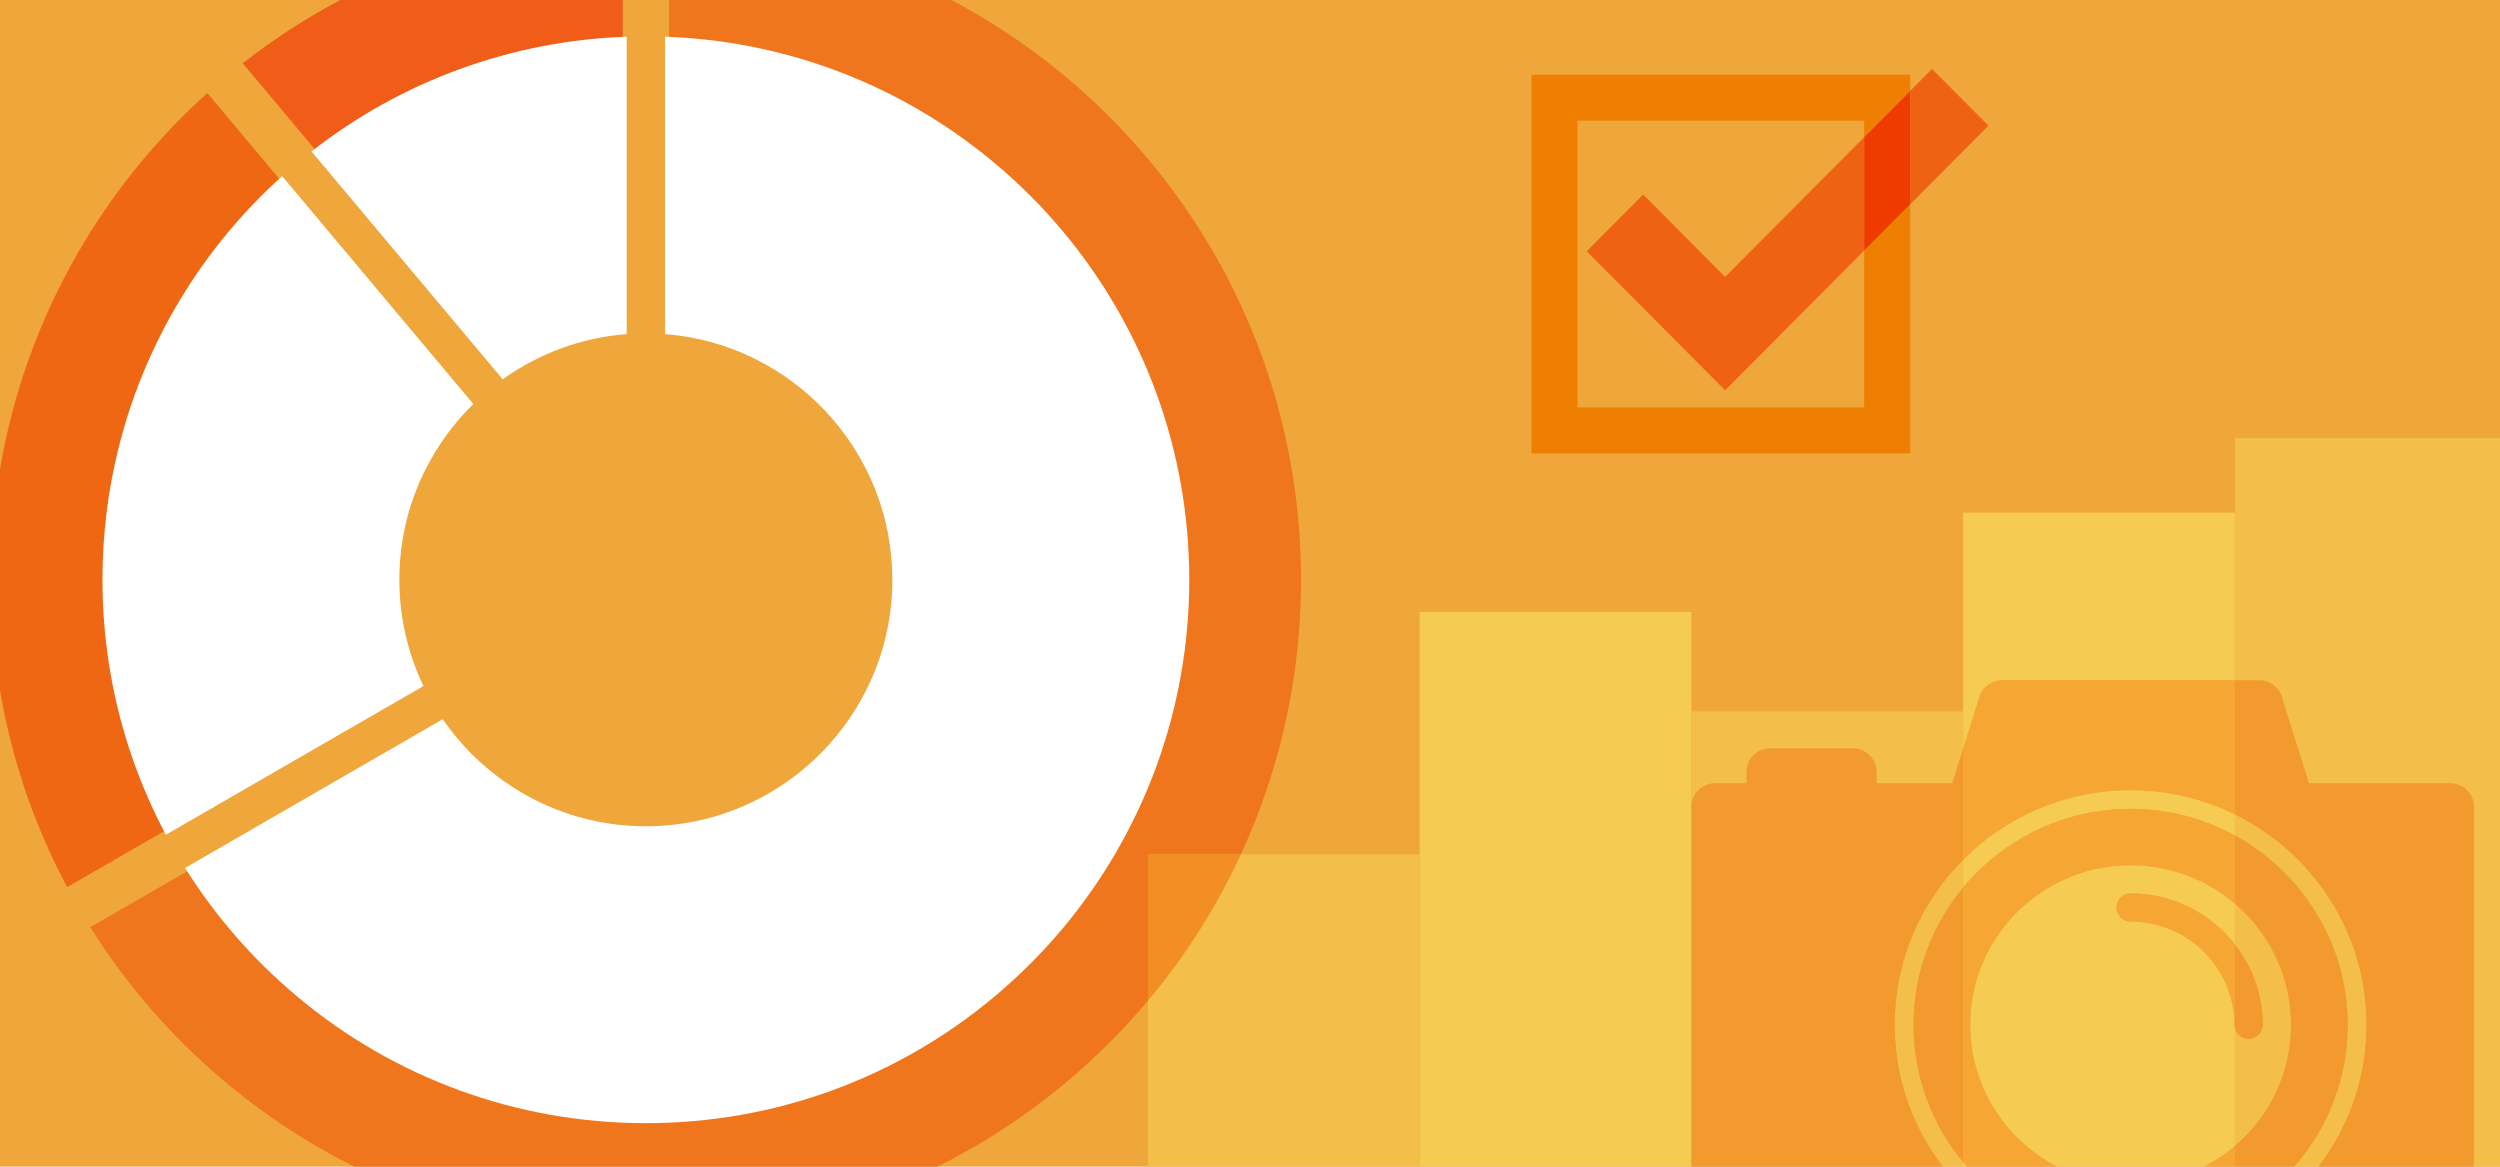
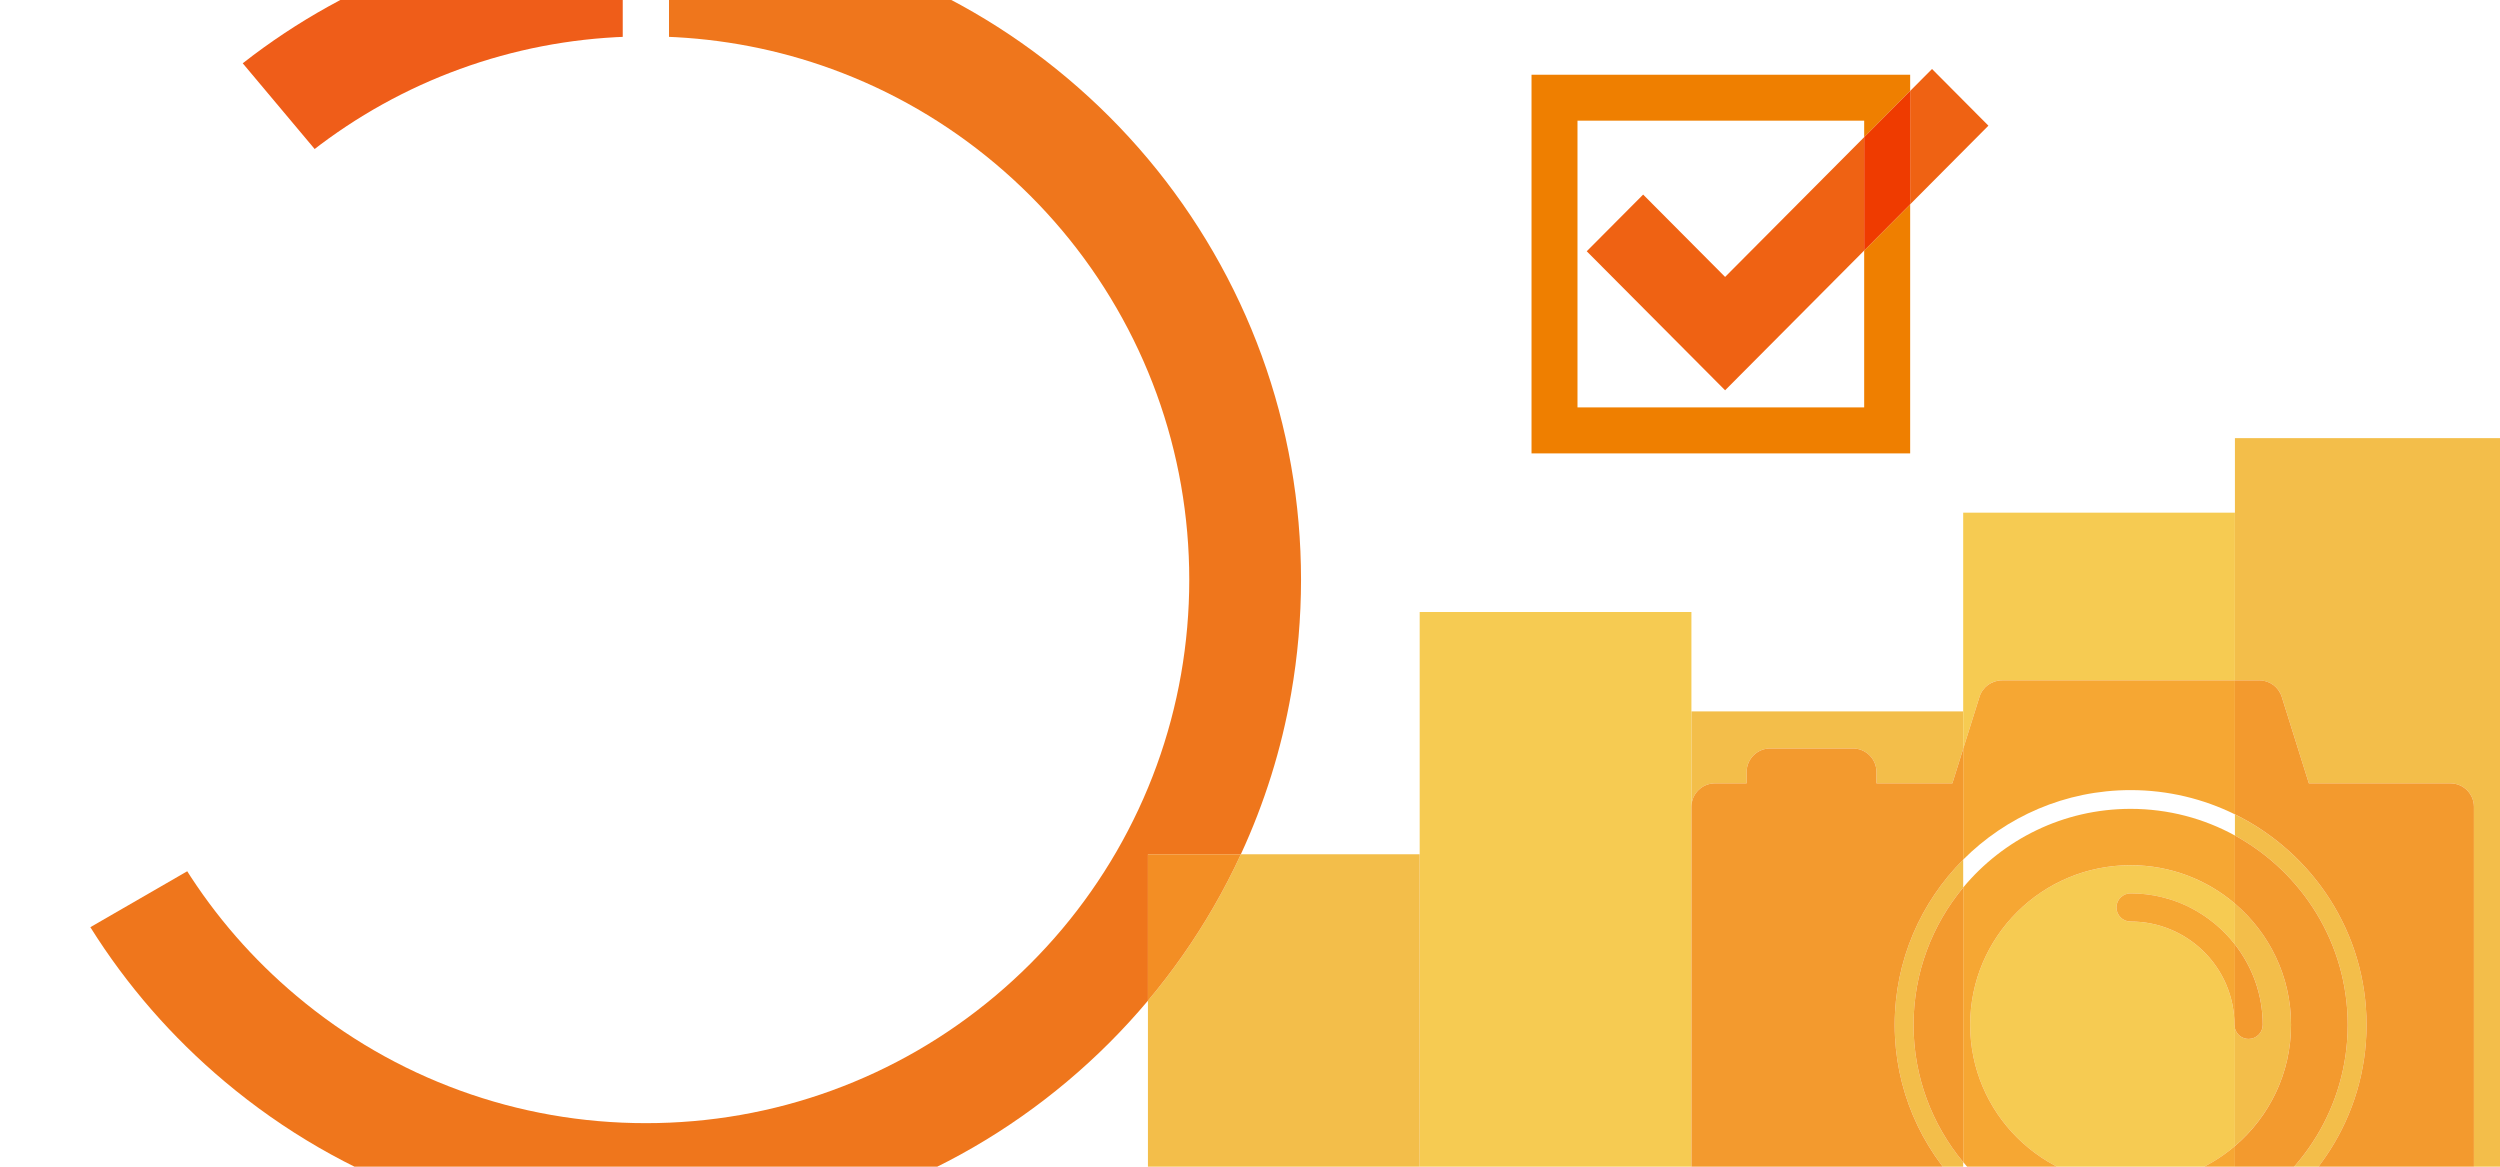
<svg xmlns="http://www.w3.org/2000/svg" version="1.1" id="レイヤー_1" x="0px" y="0px" width="300px" height="140px" viewBox="0 0 300 140" enable-background="new 0 0 300 140" xml:space="preserve">
  <g>
-     <rect x="-2.707" y="-5.951" fill="#EFA63A" width="306.887" height="150.085" />
    <path fill="#F6CB52" d="M170.361,73.443h32.609v88.684h-32.609V73.443z" />
    <g>
      <path fill="#F3BE4A" d="M205.803,94.002h3.795v-1.374c0-1.556,1.271-2.815,2.834-2.815h9.909c1.563,0,2.832,1.26,2.832,2.815    v1.374h9.109l1.3-4.143v-4.491h-32.609v11.45C202.973,95.264,204.24,94.002,205.803,94.002z" />
      <path fill="#F3BE4A" d="M205.803,153.928c-1.563,0-2.83-1.262-2.83-2.814v11.015h32.609v-8.198h-29.779V153.928z" />
      <path fill="#F6CB52" d="M237.54,83.618c0.368-1.177,1.465-1.978,2.704-1.978h27.947v-20.12h-32.609v23.848v4.492L237.54,83.618z" />
      <rect x="235.582" y="153.928" fill="#F6CB52" width="32.609" height="8.199" />
      <path fill="#F3BE4A" d="M268.191,52.577v8.943v20.123h2.912c1.24,0,2.334,0.801,2.705,1.977l3.256,10.383h16.977    c1.563,0,2.83,1.262,2.83,2.816v54.295c0,1.553-1.268,2.814-2.83,2.814h-25.85v8.199h32.609V52.577H268.191z" />
      <path fill="#F3BE4A" d="M229.626,122.979c0-6.25,2.238-11.994,5.956-16.477v-3.348c-5.077,5.094-8.221,12.1-8.221,19.822    c0,7.726,3.144,14.73,8.221,19.826v-3.35C231.863,134.973,229.626,129.229,229.626,122.979z" />
-       <path fill="#F6CB52" d="M255.674,97.063c4.534,0,8.801,1.16,12.518,3.199v-2.539c-3.776-1.861-8.025-2.91-12.518-2.91    c-7.849,0-14.959,3.193-20.092,8.342v3.348C240.363,100.742,247.596,97.063,255.674,97.063z" />
-       <path fill="#F6CB52" d="M255.674,151.146c4.491,0,8.74-1.051,12.518-2.912v-2.539c-3.717,2.035-7.983,3.197-12.518,3.197    c-8.078,0-15.311-3.68-20.092-9.438v3.349C240.716,147.951,247.825,151.146,255.674,151.146z" />
      <path fill="#F3BE4A" d="M281.723,122.979c0,9.775-5.475,18.306-13.531,22.717v2.539c9.352-4.604,15.795-14.192,15.795-25.256    c0-11.062-6.443-20.649-15.795-25.254v2.537C276.248,104.673,281.723,113.2,281.723,122.979z" />
      <path fill="#F6CB52" d="M236.419,122.979c0,10.578,8.622,19.155,19.255,19.155c4.78,0,9.151-1.739,12.518-4.608v-14.123    c-0.035-0.137-0.059-0.275-0.059-0.424c0-6.834-5.588-12.395-12.459-12.395c-0.938,0-1.699-0.756-1.699-1.689    c0-0.935,0.762-1.689,1.699-1.689c5.092,0,9.614,2.408,12.518,6.129v-4.9c-3.365-2.871-7.736-4.607-12.518-4.607    C245.041,103.824,236.419,112.398,236.419,122.979z" />
      <path fill="#F3BE4A" d="M271.529,122.979c0,0.933-0.764,1.691-1.699,1.691c-0.791,0-1.447-0.54-1.639-1.27v14.123    c4.119-3.514,6.734-8.725,6.734-14.545s-2.613-11.033-6.734-14.547v4.901C270.275,116.003,271.529,119.346,271.529,122.979z" />
    </g>
    <g>
      <path fill="#F39A2E" d="M205.803,153.928h29.779v-11.125c-5.077-5.095-8.221-12.101-8.221-19.824    c0-7.725,3.144-14.729,8.221-19.822V89.859l-1.3,4.142h-9.109v-1.373c0-1.558-1.271-2.815-2.832-2.815h-9.909    c-1.563,0-2.834,1.26-2.834,2.815v1.373h-3.795c-1.563,0-2.83,1.263-2.83,2.817v54.293    C202.973,152.665,204.24,153.928,205.803,153.928z" />
      <path fill="#F39A2E" d="M229.626,122.979c0,6.252,2.238,11.994,5.956,16.477v-32.952    C231.863,110.984,229.626,116.729,229.626,122.979z" />
    </g>
    <g>
      <path fill="#F6A733" d="M255.674,151.146c-7.849,0-14.959-3.195-20.092-8.344v11.125h32.609v-5.693    C264.414,150.096,260.166,151.146,255.674,151.146z" />
      <path fill="#F6A733" d="M237.54,83.618l-1.958,6.241v13.295c5.134-5.147,12.244-8.342,20.093-8.342    c4.491,0,8.74,1.049,12.517,2.91v-16.08h-27.946C239.005,81.643,237.908,82.441,237.54,83.618z" />
      <path fill="#F6A733" d="M255.674,142.132c-10.633,0-19.255-8.575-19.255-19.153c0-10.58,8.622-19.154,19.255-19.154    c4.78,0,9.151,1.736,12.518,4.607v-8.17c-3.717-2.039-7.983-3.199-12.518-3.199c-8.078,0-15.311,3.68-20.092,9.438v32.952    c4.781,5.761,12.012,9.438,20.092,9.438c4.534,0,8.801-1.16,12.518-3.195v-8.172C264.825,140.395,260.454,142.132,255.674,142.132    z" />
      <path fill="#F6A733" d="M255.674,107.204c-0.938,0-1.699,0.756-1.699,1.688c0,0.936,0.762,1.691,1.699,1.691    c6.871,0,12.459,5.561,12.459,12.395c0,0.146,0.021,0.287,0.059,0.422v-10.067C265.288,109.613,260.766,107.204,255.674,107.204z" />
    </g>
    <g>
      <path fill="#F39A2E" d="M283.986,122.979c0,11.063-6.444,20.65-15.795,25.256v5.693h25.85c1.563,0,2.83-1.263,2.83-2.814V96.818    c0-1.557-1.268-2.816-2.83-2.816h-16.977l-3.256-10.384c-0.371-1.177-1.465-1.978-2.705-1.978h-2.912v16.082    C277.542,102.328,283.986,111.917,283.986,122.979z" />
      <path fill="#F39A2E" d="M281.723,122.979c0-9.777-5.475-18.306-13.531-22.717v8.172c4.119,3.514,6.735,8.726,6.735,14.545    c0,5.821-2.616,11.033-6.735,14.547v8.17C276.248,141.283,281.723,132.754,281.723,122.979z" />
      <path fill="#F39A2E" d="M269.83,124.67c0.938,0,1.697-0.758,1.697-1.691c0-3.633-1.254-6.976-3.336-9.646V123.4    C268.383,124.13,269.039,124.67,269.83,124.67z" />
    </g>
    <polygon fill="#EF7F00" points="223.701,30.064 223.701,48.887 189.299,48.887 189.299,14.484 223.701,14.484 223.701,16.458    229.219,10.915 229.219,8.967 183.783,8.967 183.783,54.404 229.219,54.404 229.219,24.52  " />
    <polygon fill="#EF6213" points="207.012,33.231 197.178,23.349 190.408,30.152 207.012,46.835 223.701,30.064 223.701,16.458  " />
    <polygon fill="#EF6213" points="238.609,15.082 231.842,8.279 229.219,10.915 229.219,24.52  " />
    <polygon fill="#EF3B00" points="223.701,30.064 229.219,24.52 229.219,10.915 223.701,16.458  " />
    <g>
      <path fill="#F3BE4A" d="M148.905,102.508c-1.001,2.167-2.101,4.295-3.305,6.374c-2.295,3.968-4.918,7.71-7.848,11.198v42.047    h32.609v-59.619H148.905z" />
      <path fill="#EF761C" d="M148.905,102.508c2.835-6.131,4.863-12.589,6.033-19.281c0.787-4.49,1.186-9.086,1.186-13.659    c0-4.572-0.396-9.167-1.186-13.658c-1.584-9.058-4.727-17.689-9.337-25.654c-4.599-7.949-10.508-14.985-17.565-20.914    C120.97,3.407,113.018-1.193,104.4-4.329c-7.744-2.819-15.844-4.388-24.12-4.674v43.027c18.37,1.422,32.887,16.815,32.887,35.544    c0,19.665-15.998,35.665-35.663,35.665c-12.182,0-22.953-6.145-29.387-15.491l-22.266,12.856l-15.01,8.664    c4.37,6.979,9.787,13.203,16.131,18.53c7.066,5.937,15.019,10.537,23.637,13.674c8.607,3.134,17.657,4.724,26.896,4.724    c9.24,0,18.289-1.59,26.896-4.724c8.618-3.137,16.57-7.739,23.637-13.674c3.533-2.967,6.778-6.214,9.715-9.712v-17.572H148.905z" />
      <path fill="#F38E24" d="M148.905,102.508h-11.152v17.572c2.929-3.487,5.553-7.23,7.848-11.198    C146.805,106.803,147.904,104.675,148.905,102.508z" />
    </g>
    <path fill="#EF5D19" d="M74.729-9.003C66.453-8.717,58.352-7.148,50.607-4.33c-7.75,2.821-14.965,6.827-21.48,11.924l27.664,32.97   c5.136-3.679,11.283-6.026,17.937-6.542L74.729-9.003z" />
-     <path fill="#EF6713" d="M41.841,69.568c0-9.952,4.102-18.958,10.698-25.435L24.876,11.165c-6.138,5.531-11.334,11.94-15.472,19.09   c-4.608,7.966-7.75,16.598-9.337,25.655c-0.785,4.49-1.184,9.085-1.184,13.658s0.399,9.168,1.184,13.659   c1.427,8.145,4.113,15.946,7.991,23.231l4.73-2.731l32.541-18.787C43.096,80.284,41.841,75.068,41.841,69.568z" />
    <path fill="#FFFFFF" d="M107.083,69.572c0,16.311-13.27,29.581-29.579,29.581c-10.104,0-19.036-5.096-24.375-12.848L34.662,96.964   l-12.45,7.188c3.625,5.787,8.118,10.951,13.381,15.369c5.86,4.924,12.457,8.74,19.604,11.342c7.139,2.6,14.645,3.916,22.307,3.916   c7.664,0,15.17-1.316,22.309-3.916c7.148-2.602,13.742-6.418,19.604-11.342c5.852-4.916,10.754-10.75,14.568-17.342   c3.821-6.607,6.428-13.768,7.744-21.281c0.652-3.723,0.982-7.532,0.982-11.328c0-3.792-0.33-7.604-0.982-11.328   c-1.316-7.512-3.923-14.671-7.744-21.278c-3.813-6.592-8.717-12.427-14.57-17.345c-5.861-4.922-12.456-8.737-19.604-11.34   C93.389,5.942,86.67,4.642,79.805,4.404v35.688C95.042,41.271,107.083,54.038,107.083,69.572z" />
    <path fill="#FFFFFF" d="M75.202,4.404c-6.864,0.238-13.584,1.539-20.006,3.877c-6.429,2.339-12.412,5.663-17.817,9.891   l22.945,27.346c4.26-3.051,9.358-4.999,14.878-5.426V4.404z" />
-     <path fill="#FFFFFF" d="M47.925,69.572c0-8.253,3.401-15.725,8.873-21.095L33.854,21.131c-5.091,4.588-9.401,9.904-12.832,15.833   c-3.822,6.607-6.429,13.767-7.745,21.279c-0.652,3.725-0.982,7.536-0.982,11.328c0,3.794,0.33,7.605,0.982,11.328   c1.184,6.758,3.41,13.229,6.628,19.271l3.923-2.267l26.989-15.58C48.964,78.459,47.925,74.137,47.925,69.572z" />
  </g>
</svg>